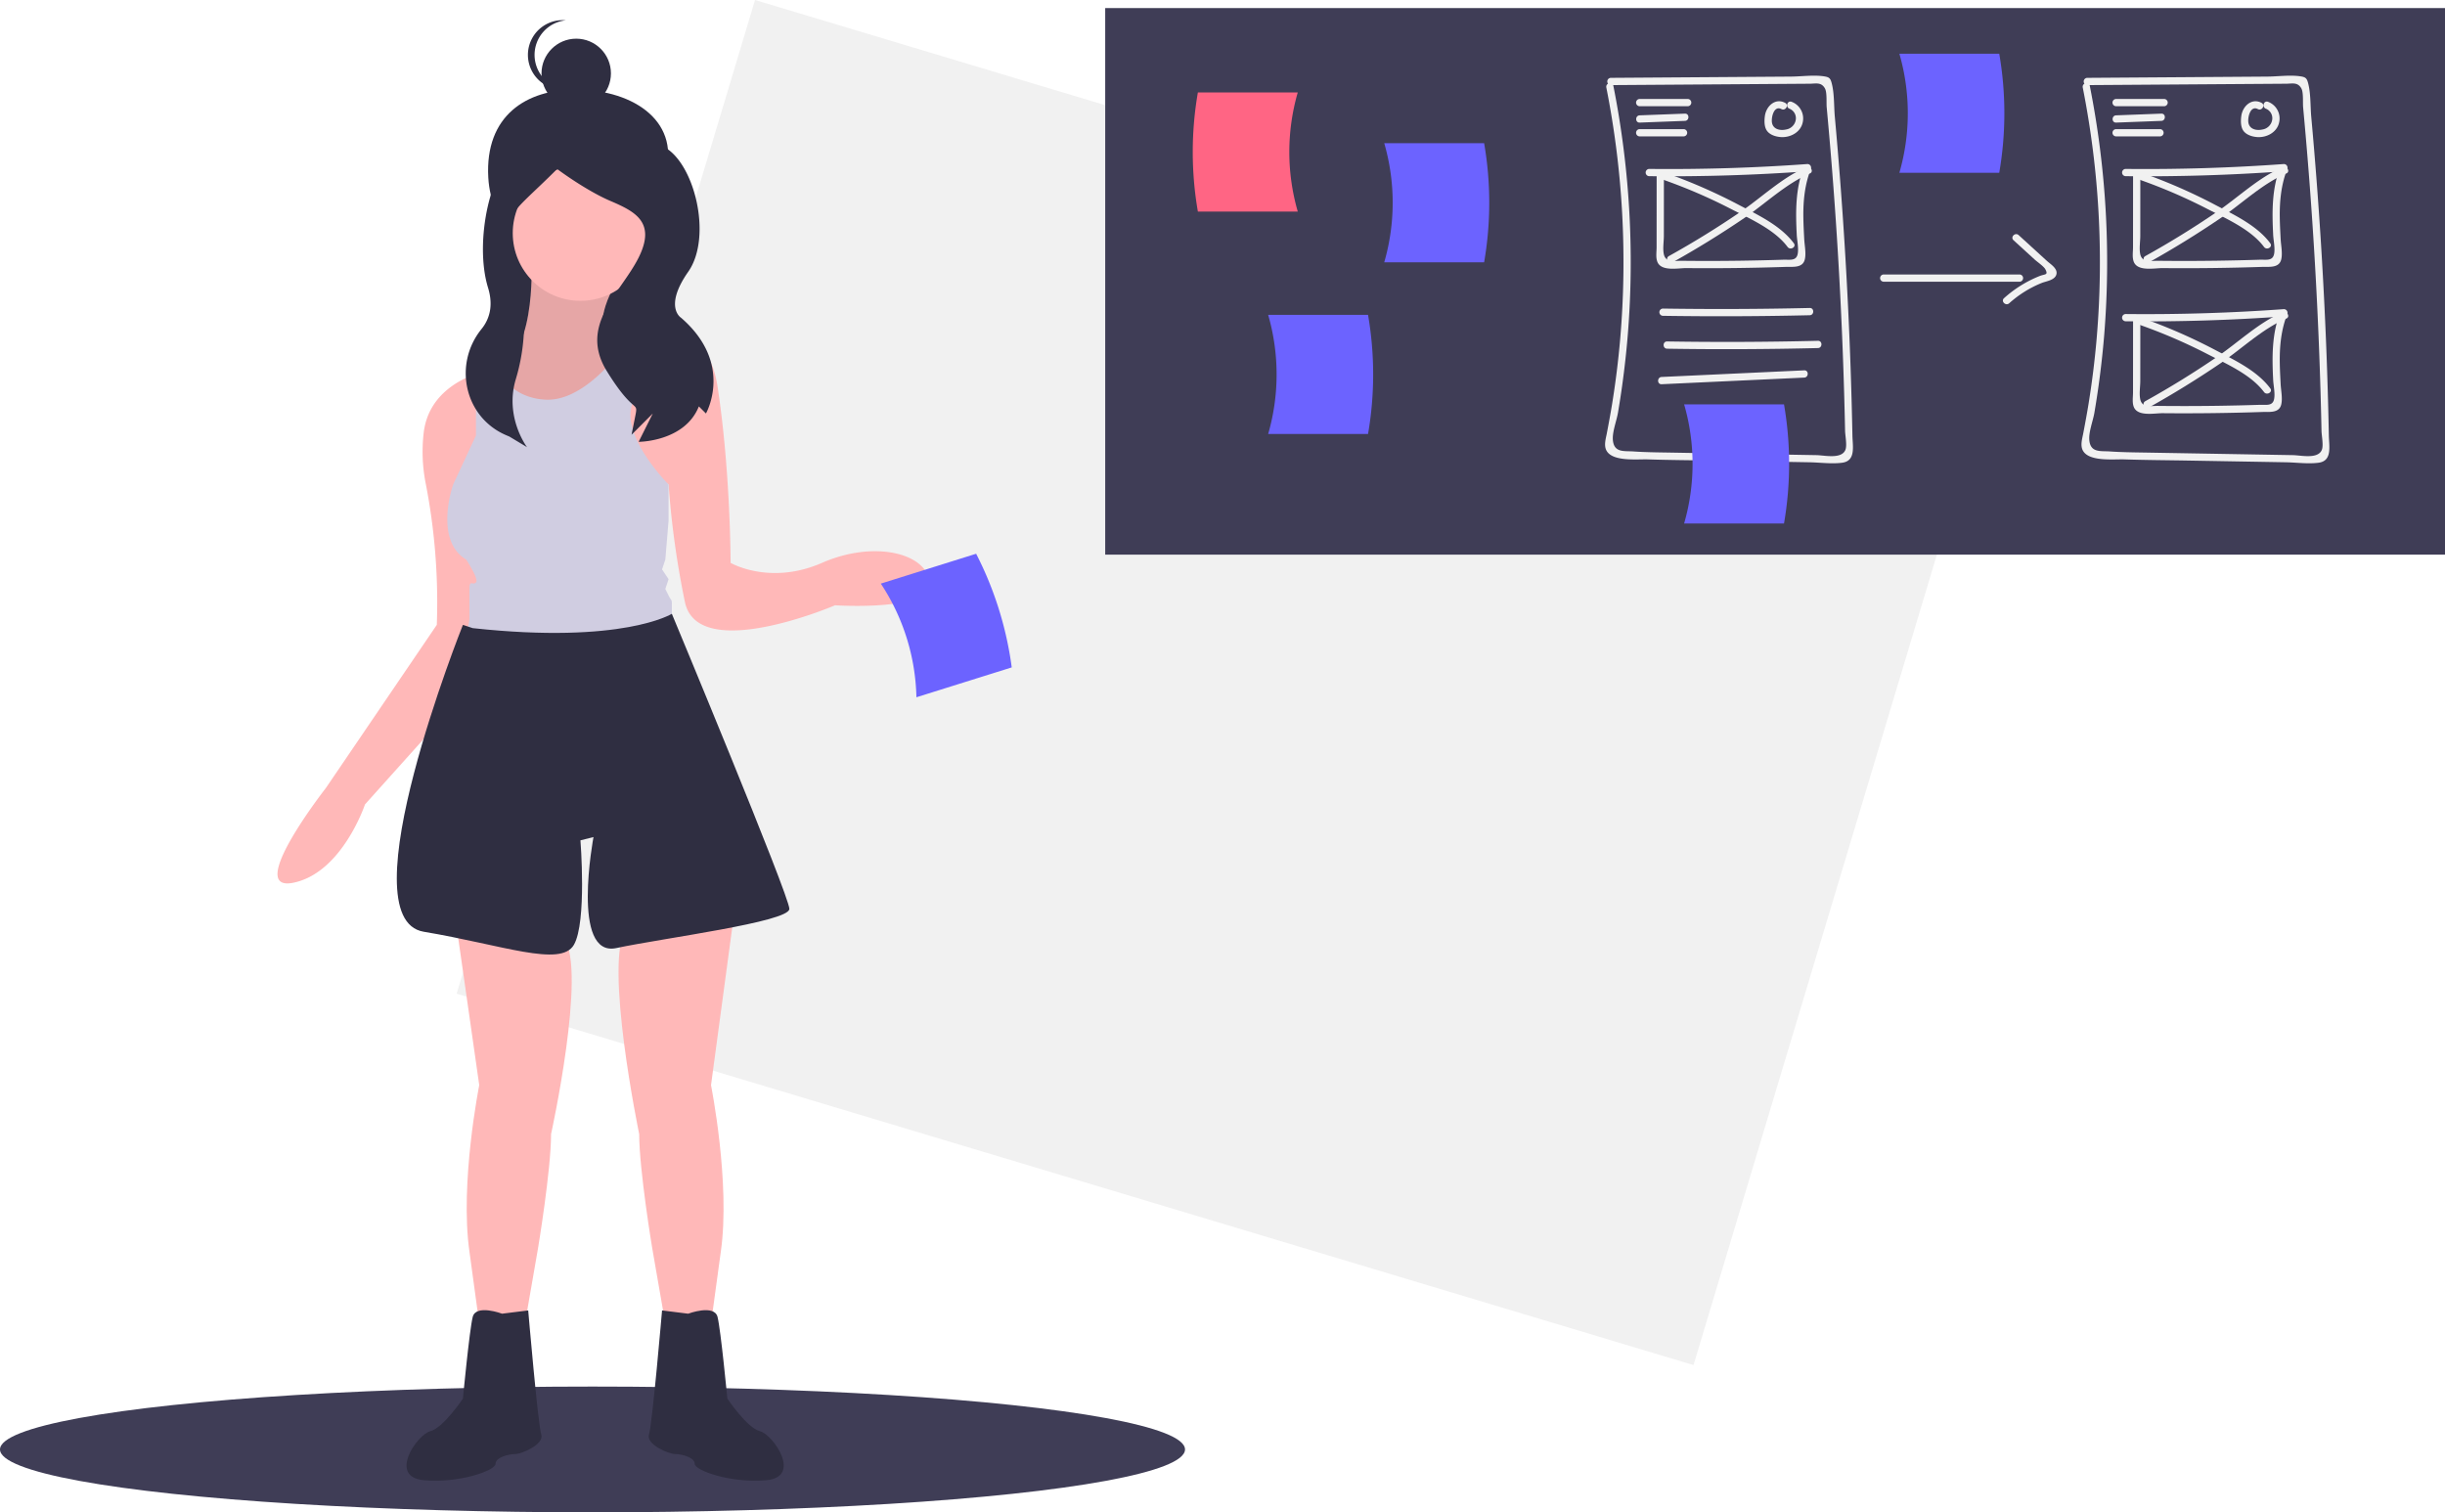
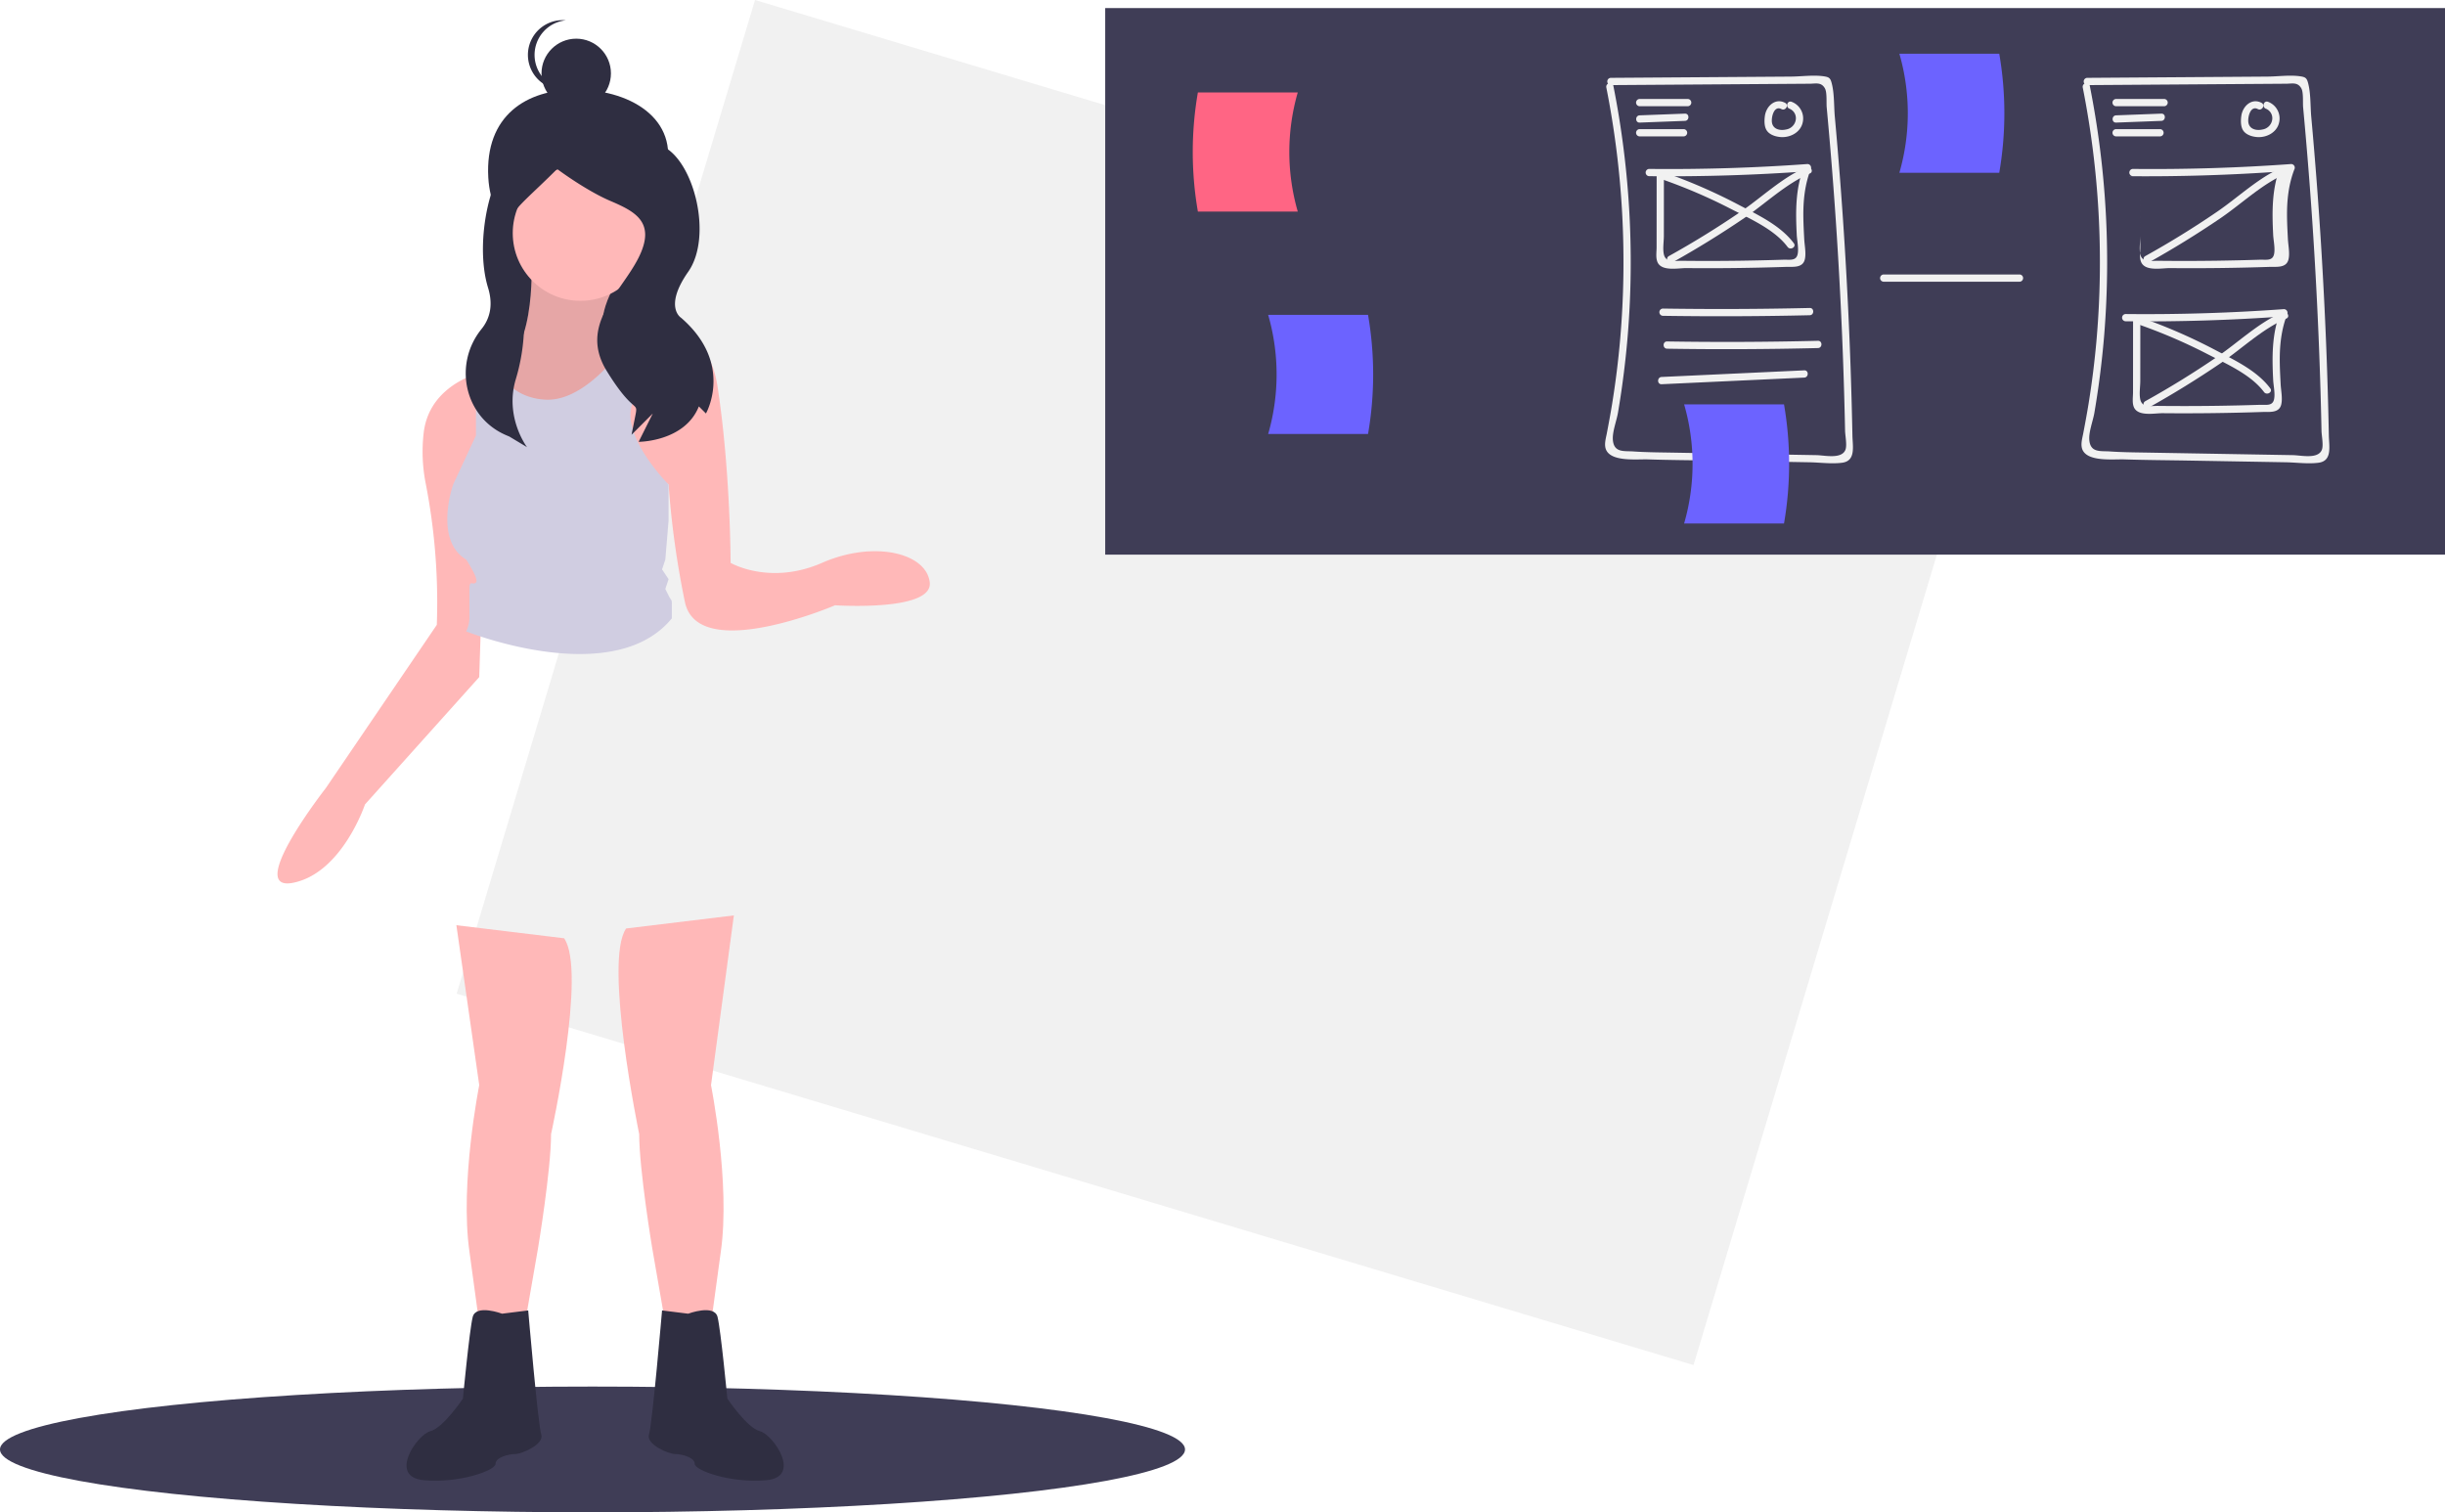
<svg xmlns="http://www.w3.org/2000/svg" data-name="Layer 1" viewBox="0 0 1011 625.338">
  <path fill="#f1f1f1" d="M312.205 0l511.44 153.576-123.38 410.876-511.44-153.577z" />
  <ellipse cx="245" cy="599.338" rx="245" ry="26" fill="#3f3d56" />
  <path fill="#2f2e41" d="M208.269 68.566h59.473v86.672h-59.473z" />
  <path d="M219.762 108.547s2.238 42.79-17.548 44.545c-13.843 1.228 26.998 39.146 26.998 39.146l35.096-48.595s-26.308 2.695-9.449-26.997z" fill="#ffb8b8" />
  <path d="M264.31 143.648l-11.09 15.36-24.01 33.23s-20.05-18.62-27.29-30.18c-2.72-4.35-3.64-7.7-1-8.69a.06.06 0 0 1 .04-.01 4.287 4.287 0 0 1 1.18-.26.418.418 0 0 1 .07-.01 12.56 12.56 0 0 0 3.37-.76c16.16-6.04 14.18-43.78 14.18-43.78l35.1 8.1c-11.25 19.81-3.28 25.21 3.27 26.6a21.851 21.851 0 0 0 4.37.46c1.11.01 1.81-.06 1.81-.06z" opacity=".1" />
  <path d="M274.627 73.403c-6.426 19.025-16.28 36.36-36.36 36.36s-35.229-16.311-36.36-36.36c-1.446-25.62 15.815-36.466 36.36-36.36 24.27.125 43.985 13.781 36.36 36.36z" fill="#2f2e41" />
  <path d="M188.716 382.57l9.449 66.142s-8.1 40.496-4.05 68.843l4.05 29.697h18.898l5.4-31.046s5.399-32.397 5.399-47.246c0 0 14.848-67.493 5.4-80.991zM303.454 378.52l-9.449 70.192s8.1 40.496 4.05 68.843l-4.05 29.697h-18.898l-5.4-31.046s-5.399-32.397-5.399-47.246c0 0-14.848-71.542-5.4-85.041z" fill="#ffb8b8" />
  <path d="M284.556 543.203s10.799-4.05 12.149 1.35 4.05 33.746 4.05 33.746 8.098 12.149 13.498 13.499 17.548 18.898 2.7 20.248-29.697-4.05-29.697-6.75-5.4-4.05-8.1-4.05-12.148-4.049-10.798-8.098 5.399-51.295 5.399-51.295zM207.614 543.203s-10.8-4.05-12.149 1.35-4.05 33.746-4.05 33.746-8.099 12.149-13.498 13.499-17.548 18.898-2.7 20.248 29.697-4.05 29.697-6.75 5.4-4.05 8.1-4.05 12.148-4.049 10.798-8.098-5.4-51.295-5.4-51.295z" fill="#2f2e41" />
  <circle cx="240.01" cy="96.398" r="27.99" fill="#ffb8b8" />
  <path d="M345.3 250.278s-56.69 24.3-62.09-1.35a370.699 370.699 0 0 1-6.75-48.59.035.035 0 0 0-.02-.01c-.79-.48-28.72-17.62-23.22-41.32a35.723 35.723 0 0 1 7.04-14.01s.83-.54 2.24-1.29a44.786 44.786 0 0 1 5.11-2.33c9.53-3.63 25.38-5.68 29.09 18.46 5.4 35.1 5.4 72.9 5.4 72.9s16.2 9.45 37.8 0 43.2-4.05 44.55 8.1c1.35 12.14-39.15 9.44-39.15 9.44zM202.21 153.088l-.29 8.97-3.22 101.12-.54 16.8-47.24 52.65s-9.45 28.34-29.7 32.39 13.5-39.14 13.5-39.14l45.9-67.5.07-2.27a256.593 256.593 0 0 0-4.7-56.39 67.623 67.623 0 0 1-.77-20.98c1.88-15.06 14.27-21.59 21.59-24.16a36.95 36.95 0 0 1 4.11-1.21.06.06 0 0 1 .04-.01c.61-.15 1.02-.23 1.18-.26a.418.418 0 0 1 .07-.01z" fill="#ffb8b8" />
  <path d="M277.81 250.278v5.4c-19.68 24.05-63.24 12.69-79.11 7.5-3.73-1.22-5.93-2.1-5.93-2.1a13.964 13.964 0 0 0 1.35-5.4v-12.14c0-4.05 1.34-1.35 2.69-2.7s-4.04-9.45-4.04-9.45c-13.5-8.1-5.4-31.05-5.4-31.05l9.44-20.25v-25.51a36.95 36.95 0 0 1 4.11-1.21.06.06 0 0 1 .04-.01 4.287 4.287 0 0 1 1.18-.26.418.418 0 0 1 .07-.01 12.56 12.56 0 0 0 3.37-.76c2.53 5.22 8.03 12.09 19.58 12.91 13.83.99 26.94-13.92 32.97-21.99a21.851 21.851 0 0 0 4.37.46 44.786 44.786 0 0 1 5.11-2.33l-6 25.21c-5.31 13.27 14.16 33.05 14.83 33.74a.035.035 0 0 1 .02.01v14.85l-1.35 16.2-1.35 4.05 2.7 4.05-1.35 4.05 1.35 2.7c1.35 2.69 1.35 1.35 1.35 4.04z" fill="#d0cde1" />
-   <path d="M195.465 259.732l-4.05-1.35s-48.595 121.487-16.198 126.887 56.694 14.848 62.094 5.4 2.7-43.196 2.7-43.196l5.399-1.35s-9.45 49.945 9.449 45.895 71.543-10.799 71.543-16.198-48.595-122.014-48.595-122.014-20.248 12.675-82.342 5.926z" fill="#2f2e41" />
  <circle cx="238.267" cy="30.345" r="14.353" fill="#2f2e41" />
  <path d="M221.044 22.69A14.353 14.353 0 0 1 233.96 8.41c-.472-.047-.95-.072-1.435-.072a14.353 14.353 0 0 0 0 28.705c.484 0 .963-.026 1.435-.073a14.353 14.353 0 0 1-12.917-14.28zM226.71 60.357s-.3-1.668-12.021 2.727-18.747 36.832-12.887 55.878c2.362 7.676.44 13.21-2.695 17.082-11.767 14.531-7.135 36.356 10.005 43.828q.725.317 1.48.626l7.326 4.395s-9.338-12.288-4.665-28.006a80.589 80.589 0 0 0 1.455-41.256 148.365 148.365 0 0 0-1.837-7.096c-5.861-20.511-3.01-18.143 17.501-38.654 0 0 11.721 8.79 21.977 13.186s19.047 8.79 11.721 23.442-24.907 27.837-13.186 46.884 13.186 11.72 11.72 19.046l-1.464 7.326 8.79-8.79-5.86 11.72s19.047 0 24.907-14.651l2.93 2.93s11.721-20.511-10.255-39.558c0 0-7.326-4.396 2.93-19.047s2.379-46.151-10.807-52.012-47.066 0-47.066 0z" fill="#2f2e41" />
-   <path d="M378.936 288.314l39.415-12.348a144.461 144.461 0 0 0-14.722-46.995l-39.415 12.348a88.611 88.611 0 0 1 14.722 46.995z" fill="#6c63ff" />
  <path fill="#3f3d56" d="M457 3.338h554v226H457z" />
  <path d="M536.621 87.472h-41.304a144.462 144.462 0 0 1 0-49.247h41.304a88.612 88.612 0 0 0 0 49.247z" fill="#ff6584" />
-   <path d="M572.379 108.45h41.304a144.462 144.462 0 0 0 0-49.247h-41.304a88.612 88.612 0 0 1 0 49.247z" fill="#6c63ff" />
  <path d="M664.214 36.202a370.784 370.784 0 0 1 5.737 103.869q-1.175 13.56-3.355 27.007c-.663 4.075-1.419 8.131-2.195 12.186-.444 2.323-1.377 5.216.084 7.403 2.846 4.26 12.597 3.148 16.895 3.287 8.94.29 17.892.338 26.835.494l26.905.47 12.954.226c4.414.077 9.248.761 13.627.197 5.763-.743 4.359-6.779 4.272-11.263q-.26-13.297-.71-26.59-1.783-52.675-6.566-105.192c-.406-4.466-.152-9.81-1.356-14.13-.486-1.745-.97-2.25-2.866-2.564-4.344-.718-9.52.039-13.915.07l-14.694.101-59.76.416a1.5 1.5 0 0 0 0 3l48.983-.34 21.553-.15 11.756-.082c2.416-.017 4.674-.749 6.19 1.91.958 1.682.565 5.888.748 7.845q4.39 47.083 6.369 94.35.494 11.811.838 23.629.143 4.923.26 9.848.07 2.954.13 5.91c.042 2.031.883 6.013.145 7.88-1.573 3.979-8.585 2.267-12.015 2.207l-11.957-.209-23.915-.417-23.916-.417c-3.954-.07-7.913-.1-11.864-.268a138.2 138.2 0 0 1-3.933-.212c-3.898-.278-8.095.644-8.558-4.744-.286-3.324 1.532-7.91 2.1-11.235q.962-5.634 1.748-11.295 1.47-10.578 2.342-21.226a373.924 373.924 0 0 0-6.003-102.768c-.374-1.892-3.267-1.091-2.893.797zM861.214 36.202a370.784 370.784 0 0 1 5.737 103.869q-1.175 13.56-3.355 27.007c-.663 4.075-1.419 8.131-2.195 12.186-.444 2.323-1.377 5.216.084 7.403 2.846 4.26 12.597 3.148 16.895 3.287 8.94.29 17.892.338 26.835.494l26.905.47 12.954.226c4.414.077 9.248.761 13.627.197 5.763-.743 4.359-6.779 4.272-11.263q-.26-13.297-.71-26.59-1.783-52.675-6.566-105.192c-.406-4.466-.152-9.81-1.356-14.13-.486-1.745-.97-2.25-2.866-2.564-4.344-.718-9.52.039-13.915.07l-14.694.101-59.76.416a1.5 1.5 0 0 0 0 3l48.983-.34 21.553-.15 11.756-.082c2.416-.017 4.674-.749 6.19 1.91.958 1.682.565 5.888.748 7.845q4.39 47.083 6.369 94.35.494 11.811.838 23.629.143 4.923.26 9.848.07 2.954.13 5.91c.042 2.031.883 6.013.145 7.88-1.573 3.979-8.585 2.267-12.015 2.207l-11.957-.209-23.915-.417-23.916-.417c-3.954-.07-7.913-.1-11.864-.268a138.2 138.2 0 0 1-3.933-.212c-3.898-.278-8.095.644-8.558-4.744-.286-3.324 1.532-7.91 2.1-11.235q.962-5.634 1.748-11.295 1.47-10.578 2.342-21.226a373.924 373.924 0 0 0-6.003-102.768c-.374-1.892-3.267-1.091-2.893.797z" fill="#f1f1f1" />
  <path d="M678.008 43.924h19.842a1.5 1.5 0 0 0 0-3h-19.842a1.5 1.5 0 0 0 0 3zM678.007 50.692l18.703-.707c1.924-.073 1.934-3.073 0-3l-18.703.707c-1.925.073-1.934 3.073 0 3zM678.008 56.397h18.142a1.5 1.5 0 0 0 0-3h-18.142a1.5 1.5 0 0 0 0 3zM738.127 42.516c-4.072-2.125-7.768 1.369-8.341 5.36-.28 1.953-.341 4.62.902 6.278 1.27 1.693 3.713 2.403 5.74 2.529 3.873.239 7.994-1.922 8.946-5.887a7.35 7.35 0 0 0-4.574-8.711c-1.828-.634-2.613 2.263-.797 2.893a4.208 4.208 0 0 1 2.567 4.355 4.815 4.815 0 0 1-4.01 4.206c-2.476.57-5.378-.042-5.856-2.835-.359-2.09.776-7.232 3.909-5.598 1.71.892 3.228-1.696 1.514-2.59zM875.008 43.924h19.842a1.5 1.5 0 0 0 0-3h-19.842a1.5 1.5 0 0 0 0 3zM875.007 50.692l18.703-.707c1.924-.073 1.934-3.073 0-3l-18.703.707c-1.925.073-1.934 3.073 0 3zM875.008 56.397h18.142a1.5 1.5 0 0 0 0-3h-18.142a1.5 1.5 0 0 0 0 3zM935.127 42.516c-4.072-2.125-7.768 1.369-8.341 5.36-.28 1.953-.341 4.62.902 6.278 1.27 1.693 3.713 2.403 5.74 2.529 3.873.239 7.994-1.922 8.946-5.887a7.35 7.35 0 0 0-4.574-8.711c-1.828-.634-2.613 2.263-.797 2.893a4.208 4.208 0 0 1 2.567 4.355 4.815 4.815 0 0 1-4.01 4.206c-2.476.57-5.378-.042-5.856-2.835-.359-2.09.776-7.232 3.909-5.598 1.71.892 3.228-1.696 1.514-2.59zM681.976 72.848q32.739.345 65.41-2.021l-1.447-1.899c-3.565 9.034-3.467 18.556-2.994 28.112.118 2.395.87 5.624.384 7.995-.611 2.983-3.289 2.27-5.951 2.356q-8.797.284-17.599.409-8.311.117-16.624.092-3.912-.012-7.824-.055c-3.062-.035-6.543.855-7.334-2.692-.506-2.273.004-5.261.005-7.598l.006-8.546.011-17.094a1.5 1.5 0 0 0-3 0l-.014 20.892-.006 9.497c-.001 1.886-.393 4.165.311 5.956 1.62 4.119 8.621 2.573 11.977 2.604q10.268.095 20.537-.03 10.268-.125 20.531-.467c2.948-.098 7.027.572 7.92-3.063.628-2.549-.103-5.872-.237-8.473-.152-2.968-.316-5.937-.356-8.91-.093-6.94.587-13.692 3.15-20.188a1.507 1.507 0 0 0-1.446-1.898q-32.655 2.365-65.41 2.021a1.5 1.5 0 0 0 0 3z" fill="#f1f1f1" />
  <path d="M688.196 74.478a220.127 220.127 0 0 1 27.264 11.774c7.906 4.086 18.257 8.55 23.698 15.852 1.14 1.53 3.745.037 2.59-1.514-5.556-7.457-15.122-11.845-23.157-16.084a225.409 225.409 0 0 0-29.597-12.92c-1.822-.65-2.606 2.248-.798 2.892z" fill="#f1f1f1" />
-   <path d="M746.876 69.136c-9.914 4.24-18.313 12.407-27.172 18.459q-14.385 9.826-29.625 18.29c-1.686.94-.175 3.533 1.514 2.59q15.208-8.493 29.625-18.29c8.858-6.05 17.26-14.22 27.172-18.459 1.77-.757.243-3.342-1.514-2.59zM878.976 72.848q32.739.345 65.41-2.021l-1.447-1.899c-3.565 9.034-3.467 18.556-2.994 28.112.118 2.395.87 5.624.384 7.995-.611 2.983-3.289 2.27-5.951 2.356q-8.797.284-17.599.409-8.311.117-16.624.092-3.912-.012-7.824-.055c-3.062-.035-6.543.855-7.334-2.692-.506-2.273.004-5.261.005-7.598l.006-8.546.011-17.094a1.5 1.5 0 0 0-3 0l-.014 20.892-.006 9.497c-.001 1.886-.393 4.165.311 5.956 1.62 4.119 8.621 2.573 11.977 2.604q10.268.095 20.537-.03 10.268-.125 20.531-.467c2.948-.098 7.027.572 7.92-3.063.628-2.549-.103-5.872-.237-8.473-.152-2.968-.316-5.937-.356-8.91-.093-6.94.587-13.692 3.15-20.188a1.507 1.507 0 0 0-1.446-1.898q-32.655 2.365-65.41 2.021a1.5 1.5 0 0 0 0 3z" fill="#f1f1f1" />
-   <path d="M885.196 74.478a220.127 220.127 0 0 1 27.264 11.774c7.906 4.086 18.257 8.55 23.698 15.852 1.14 1.53 3.745.037 2.59-1.514-5.556-7.457-15.122-11.845-23.157-16.084a225.409 225.409 0 0 0-29.597-12.92c-1.822-.65-2.606 2.248-.798 2.892z" fill="#f1f1f1" />
+   <path d="M746.876 69.136c-9.914 4.24-18.313 12.407-27.172 18.459q-14.385 9.826-29.625 18.29c-1.686.94-.175 3.533 1.514 2.59q15.208-8.493 29.625-18.29c8.858-6.05 17.26-14.22 27.172-18.459 1.77-.757.243-3.342-1.514-2.59zM878.976 72.848q32.739.345 65.41-2.021l-1.447-1.899c-3.565 9.034-3.467 18.556-2.994 28.112.118 2.395.87 5.624.384 7.995-.611 2.983-3.289 2.27-5.951 2.356q-8.797.284-17.599.409-8.311.117-16.624.092-3.912-.012-7.824-.055c-3.062-.035-6.543.855-7.334-2.692-.506-2.273.004-5.261.005-7.598l.006-8.546.011-17.094l-.014 20.892-.006 9.497c-.001 1.886-.393 4.165.311 5.956 1.62 4.119 8.621 2.573 11.977 2.604q10.268.095 20.537-.03 10.268-.125 20.531-.467c2.948-.098 7.027.572 7.92-3.063.628-2.549-.103-5.872-.237-8.473-.152-2.968-.316-5.937-.356-8.91-.093-6.94.587-13.692 3.15-20.188a1.507 1.507 0 0 0-1.446-1.898q-32.655 2.365-65.41 2.021a1.5 1.5 0 0 0 0 3z" fill="#f1f1f1" />
  <path d="M943.876 69.136c-9.914 4.24-18.313 12.407-27.172 18.459q-14.385 9.826-29.625 18.29c-1.686.94-.175 3.533 1.514 2.59q15.208-8.493 29.625-18.29c8.858-6.05 17.26-14.22 27.172-18.459 1.77-.757.243-3.342-1.514-2.59zM878.976 132.848q32.739.345 65.41-2.021l-1.447-1.899c-3.565 9.034-3.467 18.556-2.994 28.112.118 2.395.87 5.624.384 7.995-.611 2.983-3.289 2.27-5.951 2.356q-8.797.284-17.599.409-8.311.117-16.624.092-3.912-.012-7.824-.055c-3.062-.035-6.543.855-7.334-2.692-.506-2.273.004-5.261.005-7.598l.006-8.546.011-17.094a1.5 1.5 0 0 0-3 0l-.014 20.892-.006 9.497c-.001 1.886-.393 4.165.311 5.956 1.62 4.119 8.621 2.573 11.977 2.604q10.268.095 20.537-.03 10.268-.125 20.531-.467c2.948-.098 7.027.572 7.92-3.063.628-2.549-.103-5.872-.237-8.473-.152-2.968-.316-5.937-.356-8.909-.093-6.94.587-13.693 3.15-20.188a1.507 1.507 0 0 0-1.446-1.9q-32.655 2.366-65.41 2.022a1.5 1.5 0 0 0 0 3z" fill="#f1f1f1" />
  <path d="M885.196 134.478a220.127 220.127 0 0 1 27.264 11.774c7.906 4.086 18.257 8.55 23.698 15.852 1.14 1.53 3.745.037 2.59-1.514-5.556-7.457-15.122-11.845-23.157-16.084a225.409 225.409 0 0 0-29.597-12.92c-1.822-.65-2.606 2.248-.798 2.892z" fill="#f1f1f1" />
  <path d="M943.876 129.136c-9.914 4.24-18.313 12.407-27.172 18.459q-14.385 9.826-29.625 18.29c-1.686.94-.175 3.533 1.514 2.59q15.208-8.493 29.625-18.29c8.858-6.05 17.26-14.22 27.172-18.459 1.77-.757.243-3.342-1.514-2.59zM687.647 130.587q30.334.461 60.666-.242c1.927-.045 1.934-3.045 0-3q-30.33.703-60.666.242a1.5 1.5 0 0 0 0 3zM689.348 144.188q31.184.498 62.366-.267c1.927-.048 1.935-3.048 0-3q-31.179.765-62.366.267c-1.931-.03-1.932 2.97 0 3zM687.072 158.874l58.966-2.738c1.922-.09 1.933-3.09 0-3l-58.966 2.738c-1.922.09-1.933 3.09 0 3zM778.921 116.491h56.126a1.5 1.5 0 0 0 0-3h-56.126a1.5 1.5 0 0 0 0 3z" fill="#f1f1f1" />
-   <path d="M832.588 99.34l8.77 8.004c1.002.915 3.76 2.805 4.384 4.002 1.288 2.474-.096 1.91-2.304 2.767a49.36 49.36 0 0 0-14.763 9.168c-1.452 1.279.677 3.394 2.121 2.121a45.833 45.833 0 0 1 13.44-8.396c1.769-.7 5.125-1.11 5.966-3.217 1.028-2.579-2.248-4.482-3.8-5.899L834.71 97.218c-1.424-1.3-3.551.817-2.122 2.122z" fill="#f1f1f1" />
  <path d="M696.379 216.45h41.304a144.462 144.462 0 0 0 0-49.247h-41.304a88.612 88.612 0 0 1 0 49.247zM524.379 179.45h41.304a144.462 144.462 0 0 0 0-49.247h-41.304a88.612 88.612 0 0 1 0 49.247zM785.379 71.45h41.304a144.462 144.462 0 0 0 0-49.247h-41.304a88.612 88.612 0 0 1 0 49.247z" fill="#6c63ff" />
</svg>